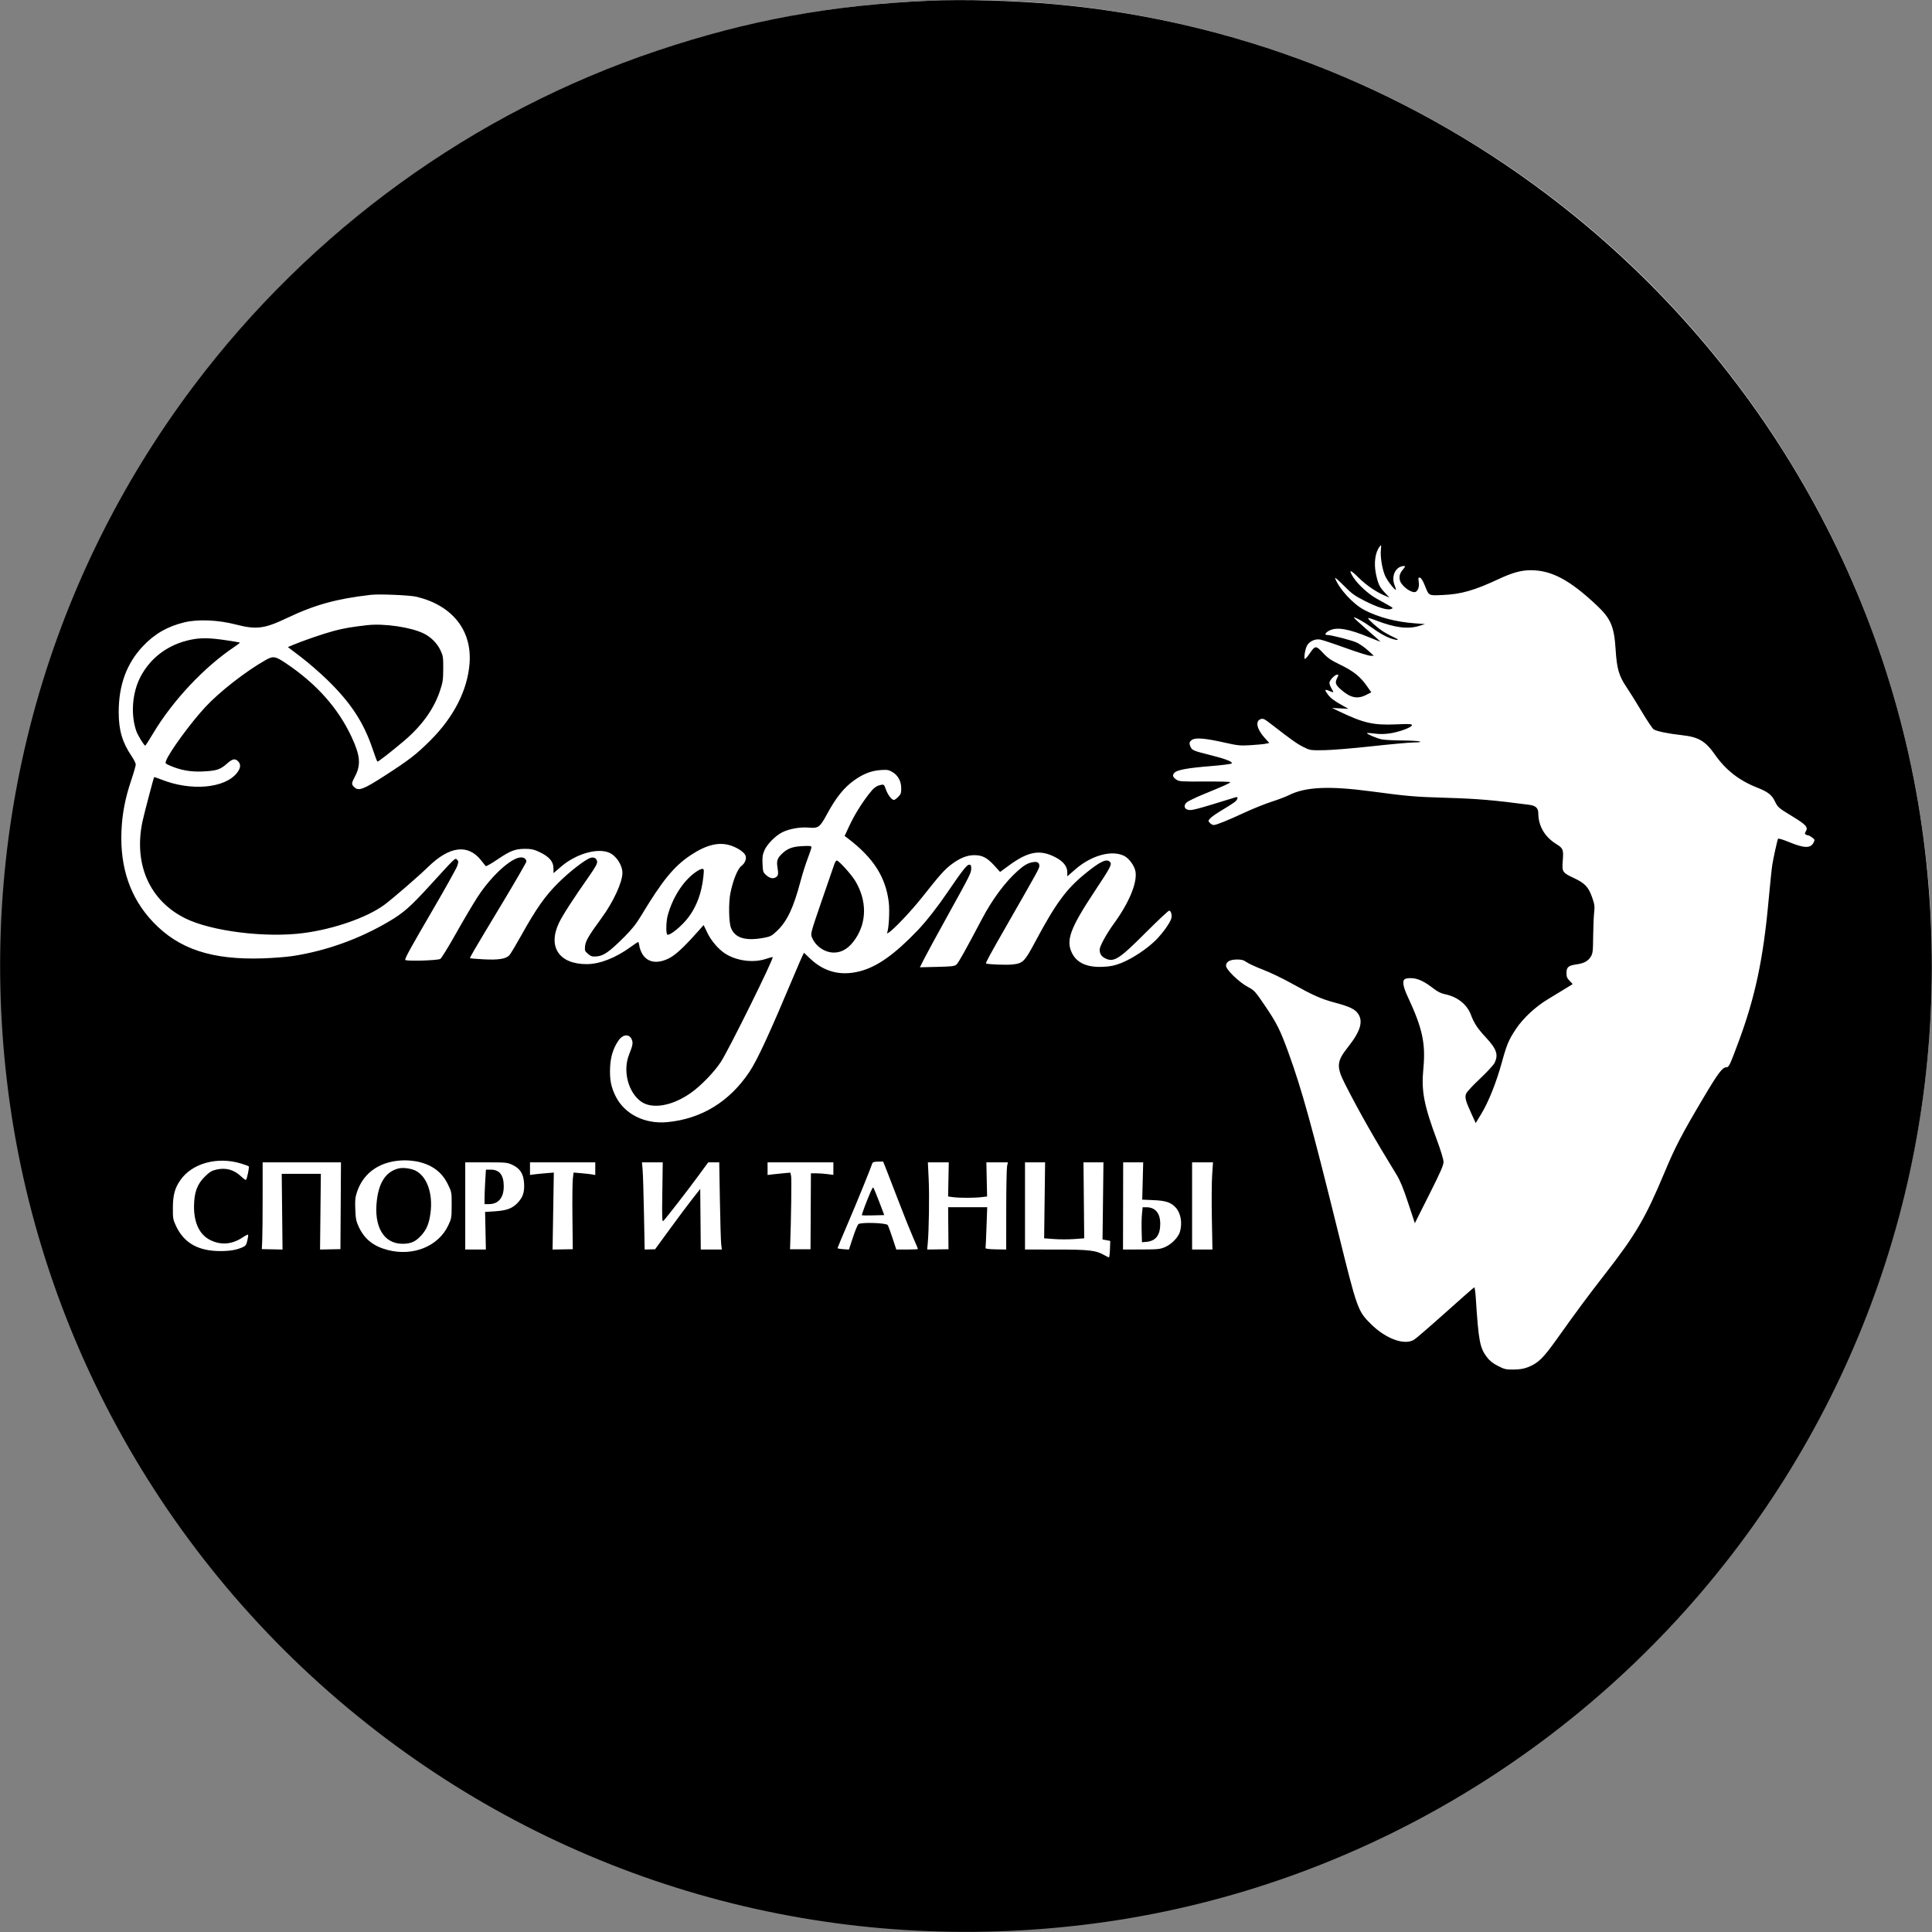
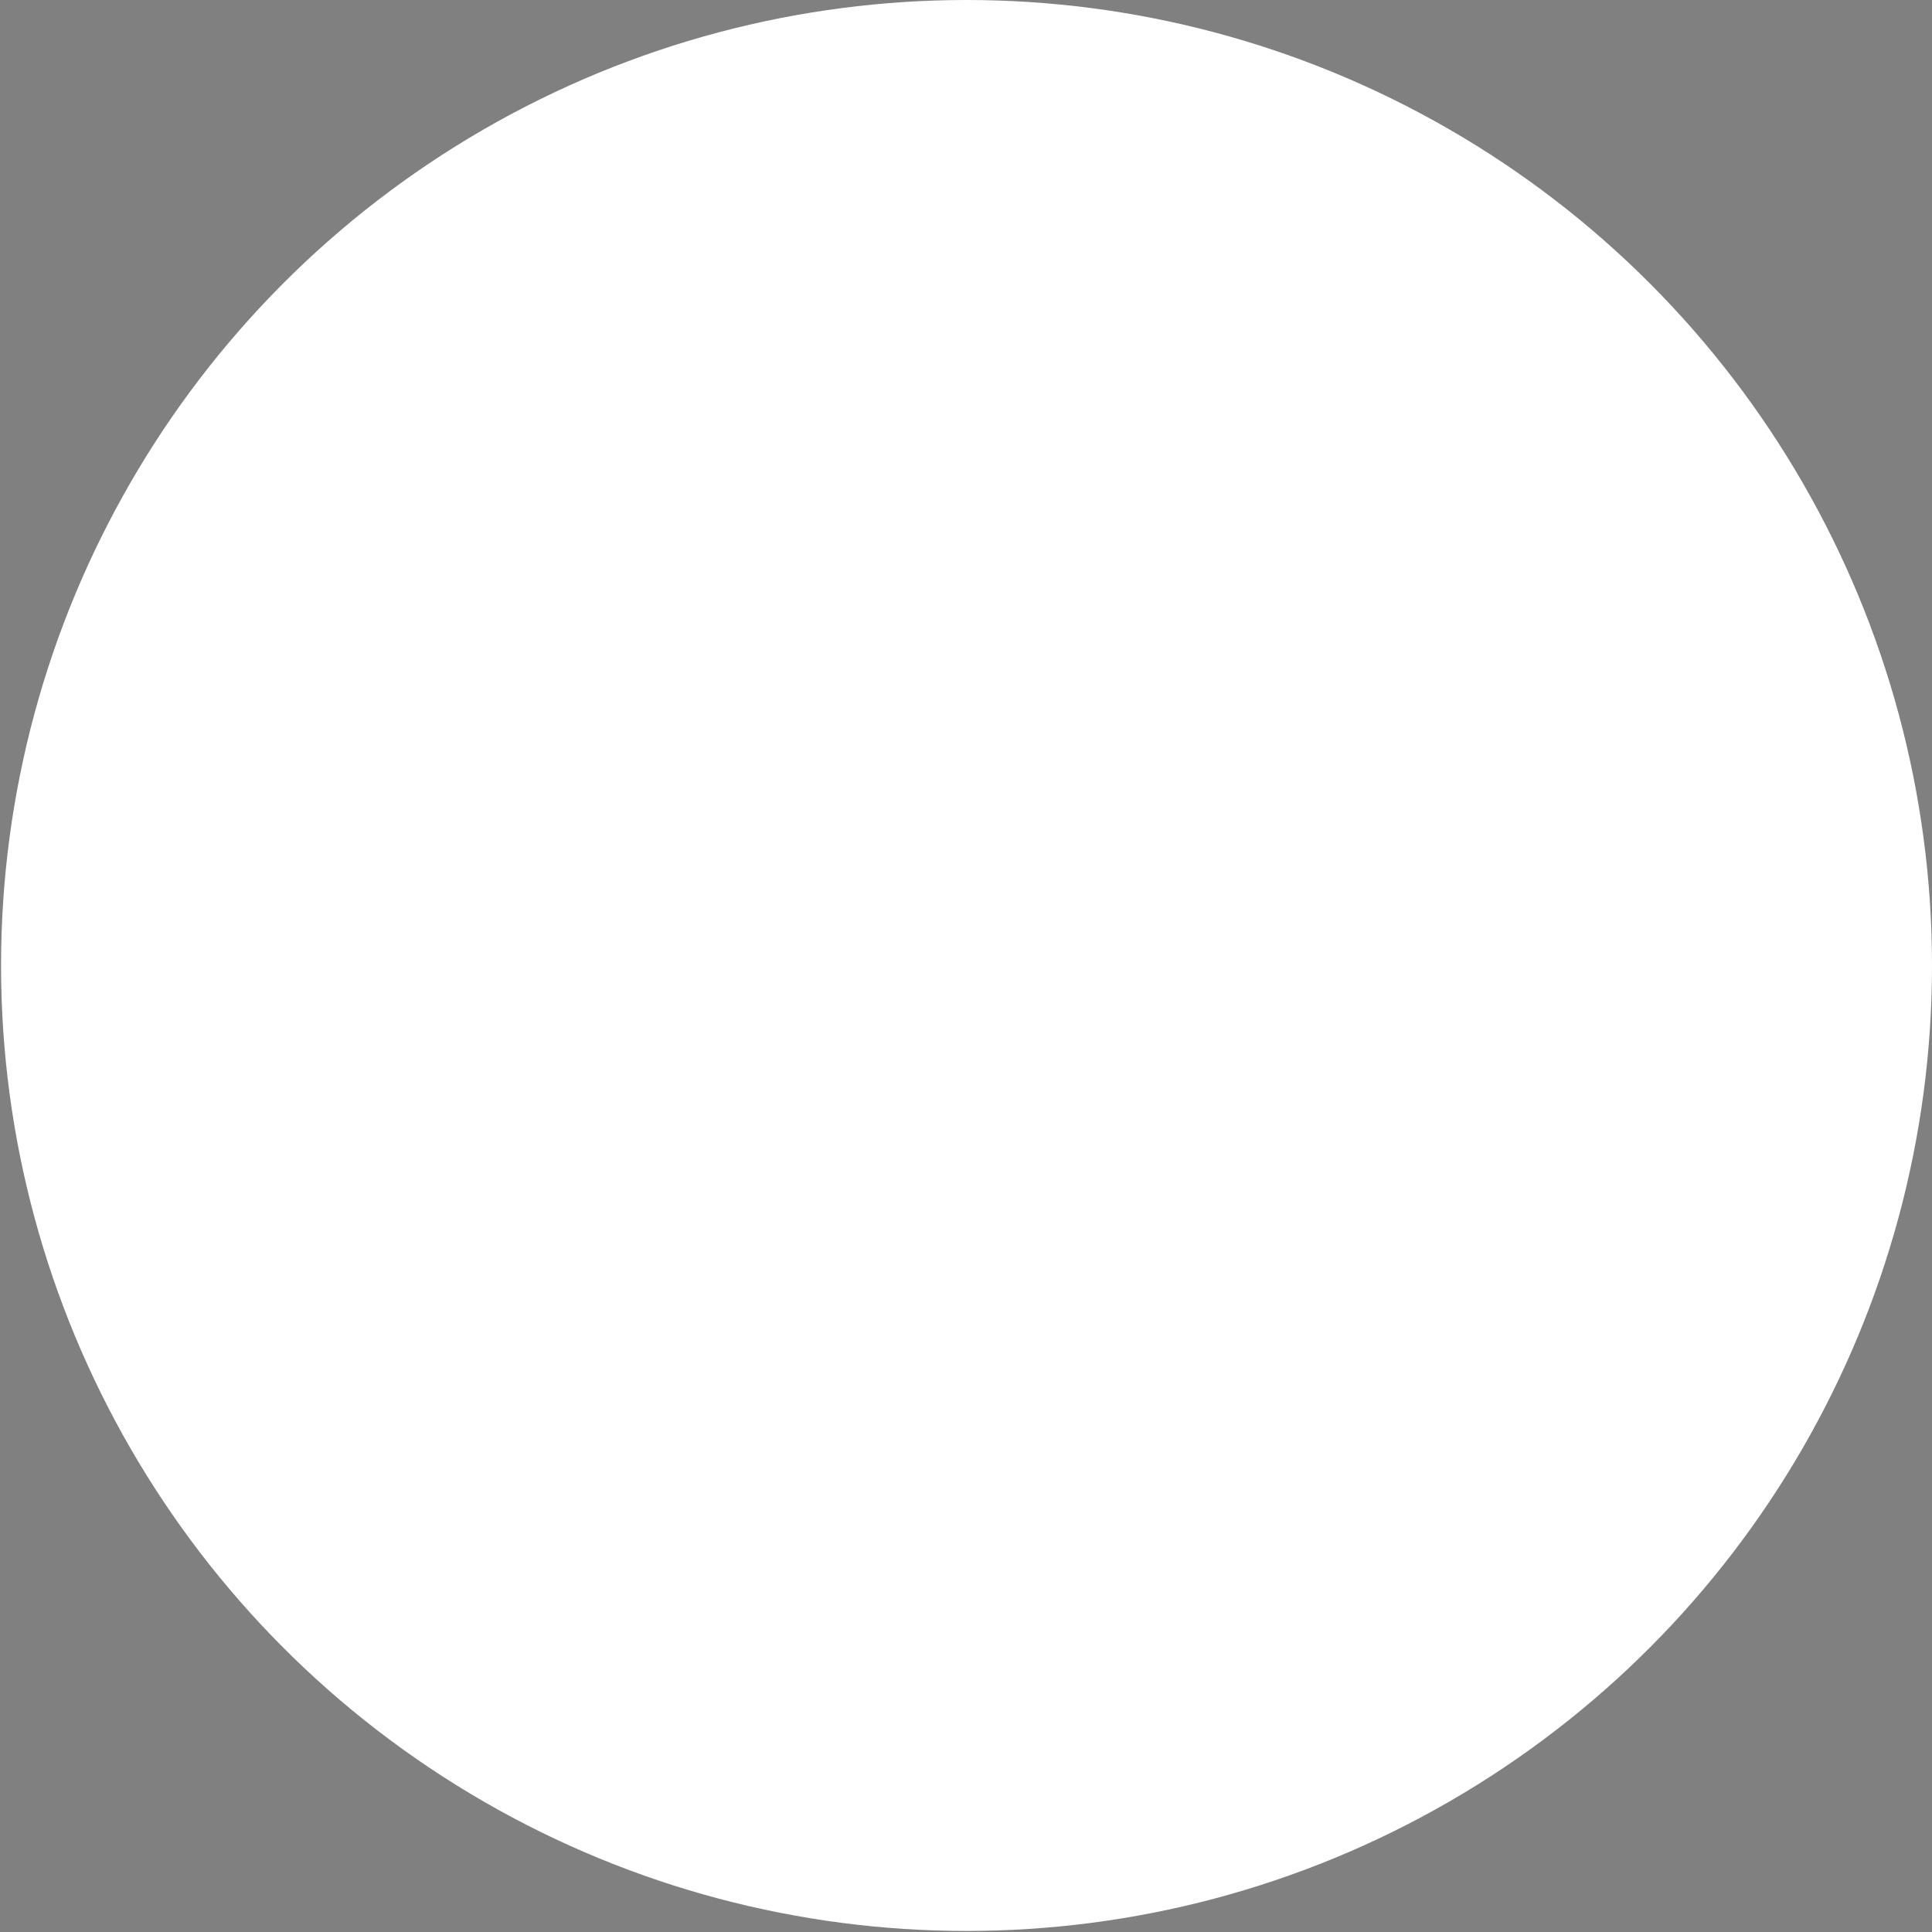
<svg xmlns="http://www.w3.org/2000/svg" width="1850" height="1850" viewBox="0 0 1850 1850" fill="none">
  <rect x="0" y="0" width="1850" height="1850" fill="#808080" stroke="none" />
  <circle cx="925.5" cy="924.5" r="924.5" fill="white" />
-   <path fill-rule="evenodd" clip-rule="evenodd" d="M890 0.669C796.147 4.767 715.729 19.519 629.5 48.454C453.244 107.6 297.859 220.03 185.172 369.953C41.946 560.505 -21.396 796.423 6.613 1035C35.92 1284.63 167.437 1512.61 369.953 1664.83C563.693 1810.45 804.553 1873.46 1047 1841.94C1291.4 1810.17 1515.25 1679.05 1664.83 1480.05C1808.05 1289.49 1871.4 1053.58 1843.39 815C1814.08 565.366 1682.56 337.391 1480.05 185.172C1342.74 81.964 1181.28 19.691 1010.5 4.074C972.209 0.572 923.646 -0.8 890 0.669ZM1322.25 526.8C1321.61 533.463 1323.64 545.507 1326.43 551.62C1328.59 556.341 1335.79 565.542 1336.65 564.68C1336.86 564.475 1336.35 562.677 1335.51 560.686C1331.74 551.648 1336.46 542 1344.65 542C1345.8 542 1345.55 542.748 1343.66 544.995C1340.45 548.806 1339.66 551.358 1340.42 555.412C1341.31 560.143 1349.6 567 1354.43 567C1357.33 567 1359.29 562.422 1358.54 557.414C1357.93 553.327 1358.05 552.863 1359.66 553.174C1360.84 553.4 1362.45 555.944 1364.25 560.424C1368.41 570.769 1367.6 570.33 1381.48 569.752C1399 569.021 1411.67 565.409 1435.1 554.466C1448.1 548.391 1456.6 546.037 1465.61 546.015C1485.57 545.967 1503 555.225 1528.99 579.67C1542.46 592.342 1545.69 599.921 1547.06 622.085C1548.18 640.197 1550.25 647.347 1557.38 657.82C1560.28 662.08 1566.86 672.637 1572 681.279C1577.14 689.922 1582.33 697.639 1583.53 698.427C1586.29 700.234 1597.56 702.552 1610.47 703.966C1626.56 705.728 1633.01 709.543 1642.3 722.796C1652.54 737.381 1665.26 747.317 1682.37 754.088C1693.09 758.331 1696.56 761.047 1699.8 767.747C1702.38 773.059 1703.11 773.683 1715.79 781.406C1729.69 789.869 1731.67 792.093 1729.05 796.285C1728.06 797.884 1728.08 798.433 1729.16 799.119C1729.9 799.587 1731 799.976 1731.62 799.985C1732.23 799.993 1733.91 800.93 1735.36 802.066C1737.84 804.017 1737.9 804.287 1736.53 806.939C1733.71 812.404 1727.74 812.307 1713.69 806.565C1706.44 803.603 1702.74 802.536 1702.46 803.325C1701.56 805.851 1698.03 822.057 1697.06 828.121C1696.5 831.64 1694.89 847.115 1693.49 862.51C1688.43 918.228 1680.65 954.847 1664.82 997.466C1656.33 1020.33 1655.52 1022 1652.99 1022C1649.32 1022 1645.19 1027.5 1631.24 1051C1610.55 1085.85 1604.11 1098.19 1593.95 1122.5C1575.59 1166.45 1566.39 1182.14 1536.5 1220.5C1520.71 1240.77 1509.92 1255.33 1491.3 1281.48C1477.55 1300.79 1473 1305.24 1463 1309.18C1459.07 1310.72 1455.19 1311.36 1449.4 1311.42C1442.03 1311.49 1440.68 1311.18 1434.44 1308C1429.46 1305.46 1426.53 1303.12 1423.77 1299.5C1417.04 1290.66 1415.8 1284.08 1413.2 1243.5C1412.82 1237.45 1412.14 1232.59 1411.7 1232.7C1411.26 1232.8 1398.95 1243.6 1384.34 1256.7C1369.72 1269.79 1356.13 1281.54 1354.13 1282.8C1345.09 1288.54 1327.17 1282.11 1312.9 1268.01C1300.11 1255.38 1299.7 1254.21 1281.12 1179C1256.03 1077.45 1246.61 1043.42 1233.77 1008C1225.9 986.291 1222.55 979.611 1211.04 962.673C1201.9 949.218 1201.09 948.326 1194.96 945.069C1186.44 940.544 1174 928.474 1174 924.739C1174 920.925 1177.65 918.848 1184.46 918.787C1188.91 918.747 1190.78 919.271 1193.89 921.424C1196.02 922.902 1203.04 926.112 1209.49 928.558C1215.93 931.003 1228.02 936.797 1236.35 941.433C1257.56 953.235 1264.83 956.476 1278 960.011C1292.49 963.9 1297.44 966.276 1300.54 970.839C1305.53 978.19 1302.57 987.788 1290.71 1002.73C1279.89 1016.35 1279.5 1021.35 1287.96 1038.05C1301.1 1063.98 1316.36 1090.84 1337.37 1125C1340.7 1130.42 1343.76 1137.88 1348.39 1151.88L1354.8 1171.25L1368.56 1143.88C1379.63 1121.85 1382.3 1115.72 1382.25 1112.5C1382.21 1110.21 1379.6 1101.54 1376.13 1092.21C1363.43 1058.03 1360.89 1044.78 1362.93 1023.46C1365.26 999.184 1362.15 984.761 1348.03 954.5C1343.7 945.193 1342.69 939.906 1344.86 937.748C1345.57 937.031 1348.33 936.552 1351.34 936.623C1357.49 936.767 1363.78 939.674 1372.36 946.347C1376.61 949.651 1379.78 951.226 1383.86 952.07C1395.62 954.498 1404.82 961.847 1408.48 971.726C1411.37 979.568 1414.9 984.939 1422.46 993.019C1433.16 1004.47 1435.07 1010.01 1431.04 1017.92C1429.96 1020.03 1423.7 1026.8 1417.13 1032.96C1410.55 1039.12 1404.62 1045.5 1403.94 1047.13C1402.44 1050.77 1403.33 1054.18 1409.07 1066.65L1413.08 1075.38L1418.51 1066.44C1425.34 1055.19 1432.79 1036.55 1437.95 1017.82C1442.83 1000.08 1444.63 995.785 1451.58 985.333C1458.43 975.046 1470.11 964.138 1481.92 957C1489.91 952.171 1504.97 942.986 1505.8 942.44C1505.96 942.332 1504.72 940.873 1503.05 939.199C1500.54 936.697 1500 935.341 1500 931.6C1500 926.145 1501.9 924.516 1509.5 923.463C1516.58 922.482 1520.63 920.337 1523.17 916.221C1525.18 912.97 1525.39 911.24 1525.54 896.578C1525.64 887.735 1526.06 877.448 1526.48 873.719C1527.15 867.74 1526.92 866.024 1524.53 859.219C1521.09 849.435 1517.63 845.728 1507.5 840.983C1495.96 835.573 1495.59 835.008 1496.44 824.091C1497.27 813.509 1496.79 812.275 1490.27 808.247C1479.17 801.391 1473.05 790.935 1473.01 778.75C1473 773.796 1470.51 771.456 1464.4 770.655C1430.22 766.173 1414.88 764.856 1387 764.007C1354.15 763.007 1348.81 762.558 1313 757.785C1272.44 752.379 1249.88 753.454 1233.89 761.554C1231.19 762.923 1223.92 765.671 1217.74 767.661C1211.56 769.65 1200.2 774.193 1192.5 777.757C1175.08 785.817 1164.75 790 1162.24 790C1161.18 790 1159.49 789.095 1158.49 787.99C1156.72 786.037 1156.74 785.905 1159.09 783.404C1160.41 781.988 1165.55 778.439 1170.5 775.518C1175.45 772.597 1180.74 769.228 1182.25 768.031C1185.37 765.566 1186.02 762.551 1183.25 763.406C1144.13 775.503 1141.07 776.306 1137.51 775.412C1133.93 774.513 1133.28 771.243 1136.14 768.497C1137.44 767.255 1144.8 763.661 1152.5 760.512C1172.37 752.383 1178 749.835 1178 748.963C1178 748.542 1167.07 748.266 1153.72 748.349C1131.83 748.485 1129.17 748.322 1126.67 746.692C1122.94 744.262 1122.33 742.223 1124.65 739.907C1127.37 737.182 1137.49 735.343 1159.41 733.587C1169.82 732.755 1178.78 731.617 1179.34 731.059C1180.86 729.543 1173.47 726.633 1159 723.039C1143.24 719.125 1141.52 718.427 1140.13 715.385C1138.44 711.68 1138.74 710.22 1141.54 708.382C1144.97 706.136 1154.21 706.934 1172.5 711.053C1185.31 713.939 1187.43 714.151 1197.5 713.553C1203.55 713.194 1210.06 712.569 1211.97 712.165L1215.44 711.431L1211.35 706.965C1203.48 698.362 1201.7 690.516 1207.17 688.602C1209.55 687.772 1210.69 688.325 1217.46 693.584C1236.43 708.311 1241.7 712.055 1247.84 715.17C1254.35 718.468 1254.53 718.499 1267.45 718.362C1274.71 718.286 1295.11 716.62 1313.38 714.612C1331.47 712.626 1349.69 710.968 1353.88 710.93C1359.07 710.882 1360.86 710.585 1359.5 710C1358.4 709.527 1350.75 709.098 1342.5 709.046C1334.25 708.994 1325.48 708.509 1323 707.968C1318.13 706.904 1309 703.041 1309 702.046C1309 701.71 1312.18 701.874 1316.07 702.411C1320.96 703.087 1325.52 703.039 1330.9 702.255C1339.94 700.938 1352 696.437 1352 694.381C1352 693.204 1349.5 693.081 1336.75 693.63C1315.04 694.564 1305.76 692.431 1282 681.046L1275.5 677.931L1283.34 678.321L1291.18 678.711L1285.84 675.727C1277.43 671.027 1274.11 668.536 1271.46 664.948C1268.12 660.419 1268.36 659.705 1272.62 661.487C1277.49 663.52 1277.5 663.51 1275.1 659.443C1273.94 657.486 1273 654.977 1273 653.866C1273 651.461 1278.17 646 1280.45 646C1281.9 646 1281.91 646.276 1280.53 648.95C1278.11 653.617 1278.67 655.537 1283.75 660.05C1292.97 668.241 1299.66 669.729 1308.07 665.464L1313.08 662.927L1308.8 656.836C1302.52 647.876 1295.86 642.545 1283.5 636.578C1274.4 632.186 1271.5 630.202 1266.74 625.105C1260.04 617.943 1259.37 617.986 1253.96 625.922C1252.06 628.713 1250.1 630.997 1249.61 630.998C1248.2 631.001 1249.73 621.259 1251.66 617.996C1254.03 613.991 1259.23 611.622 1264 612.383C1266.05 612.712 1277.08 616.36 1288.51 620.491C1299.93 624.621 1310.68 627.98 1312.39 627.955L1315.5 627.909L1310.01 622.911C1306.99 620.163 1302.27 616.809 1299.51 615.46C1294.88 613.194 1274.89 608.03 1270.67 608.009C1267.9 607.995 1269.18 605.723 1273.06 603.752C1280.11 600.168 1291.39 602.109 1311.25 610.324C1317.16 612.77 1322 614.663 1322 614.531C1322 614.4 1316.15 609.206 1308.99 602.99C1301.83 596.775 1296.16 591.504 1296.39 591.277C1297.13 590.541 1306.35 595.675 1312.71 600.363C1320.92 606.409 1328.5 610.58 1333.85 611.987C1340.11 613.634 1340 612.604 1333.6 609.672C1330.55 608.279 1325.91 605.694 1323.28 603.928C1318.23 600.536 1310 593.069 1310 591.879C1310 591.492 1313.46 592.508 1317.7 594.138C1335.87 601.138 1348.26 602.683 1359.07 599.3L1364.5 597.6L1354.5 596.839C1336.41 595.462 1319.85 591.083 1306.55 584.161C1295.68 578.504 1282.21 563.857 1278.35 553.5C1277.94 552.4 1281.63 555.579 1286.55 560.564C1294.35 568.467 1296.93 570.357 1306.67 575.314C1319.17 581.679 1328.4 584.529 1332.08 583.167C1334.31 582.343 1334.13 582.118 1328.97 579.252C1325.96 577.579 1320.82 574.701 1317.55 572.855C1310.19 568.703 1300.16 559.488 1296.08 553.12C1290.83 544.947 1292.64 544.883 1300.75 552.954C1308.2 560.362 1318.04 567.087 1326.5 570.546L1330.5 572.181L1326.36 567.84C1321 562.227 1319.53 559.155 1317.53 549.466C1315.38 539.097 1316.87 528.606 1321.23 523.25C1322.71 521.424 1322.75 521.548 1322.25 526.8ZM399 571.453C433.122 579.799 451.938 603.406 449.648 634.998C447.79 660.624 434.622 686.575 412.079 709.039C398.677 722.394 391.545 727.893 367.777 743.194C348.112 755.854 343.38 757.645 339.419 753.924C336.328 751.02 336.373 750.227 340.019 743.265C345.76 732.304 344.96 723.442 336.618 705.59C323.678 677.9 303.002 654.707 273.806 635.131C263.551 628.256 261.601 627.948 254.317 632.06C235.418 642.729 210.299 662.313 196.593 677.066C182.707 692.01 162.234 719.995 159.04 728.395C158.067 730.953 158.243 731.176 162.76 733.132C172.862 737.507 182.536 739.246 193.887 738.726C207.231 738.115 210.822 736.987 217.062 731.445C222.584 726.541 225 726 228 729C230.848 731.848 230.478 735.609 226.905 740.119C215.156 754.954 182.741 757.761 154.35 746.403C150.78 744.975 147.741 743.963 147.596 744.153C147.064 744.852 137.896 779.712 136.459 786.5C127.776 827.507 143.213 862.451 177.5 879.407C202.477 891.759 254.395 898.212 290.603 893.466C319.892 889.626 351.406 878.613 368.043 866.404C375.754 860.745 400.78 839.079 409.961 830.114C430.392 810.162 448.096 807.941 460.638 823.756C462.707 826.365 464.704 828.872 465.076 829.326C465.448 829.78 470.42 826.986 476.126 823.117C488.619 814.646 493.24 812.851 502.667 812.809C508.295 812.785 511.045 813.332 515.47 815.358C525.866 820.117 529.983 824.776 529.993 831.797L530 836.094L537.19 829.905C551.399 817.676 571.846 811.695 583.21 816.443C590.029 819.292 595.977 828.324 595.994 835.856C596.015 844.695 587.383 863.494 576.414 878.5C563.852 895.684 560.703 901.033 560.226 905.997C559.816 910.268 560.044 910.86 563.094 913.426C566.009 915.878 567.037 916.162 571.633 915.781C578.08 915.246 583.57 911.344 597.739 897.226C605.062 889.929 609.123 884.807 614 876.716C634.206 843.192 645.282 829.621 661.037 819.083C676.561 808.699 688.892 805.805 700.355 809.854C707.047 812.218 712.778 816.226 713.934 819.35C715.052 822.374 713.262 826.746 709.882 829.245C706.367 831.844 701.902 842.848 699.447 854.964C697.548 864.334 697.832 883.07 699.955 888.5C703.778 898.282 713.973 901.307 731.788 897.946C737.756 896.82 739.078 896.112 743.991 891.42C753.761 882.088 759.677 869.629 766.489 844.042C768.386 836.914 771.528 826.968 773.47 821.941C775.411 816.913 777 812.114 777 811.277C777 809.997 775.611 809.826 768.25 810.199C758.536 810.691 753.811 812.543 748.236 818.044C744.371 821.857 743.51 824.644 744.443 830.31C745.473 836.56 745.268 838.331 743.354 839.731C740.561 841.773 737.265 841.209 733.777 838.092C730.705 835.347 730.503 834.742 730.163 827.257C729.868 820.764 730.202 818.402 732.004 814.212C734.516 808.373 742.412 800.361 748.934 797.033C755.563 793.652 766.352 791.735 774.533 792.485C783.501 793.307 785.123 792.14 791.543 780.248C800.583 763.502 808.214 754.009 818.365 746.88C827.002 740.814 834.554 737.953 843.5 737.357C849.529 736.956 851.052 737.213 854.48 739.216C859.869 742.364 862.963 748.043 862.984 754.827C862.998 759.393 862.582 760.571 860.077 763.077C858.469 764.685 856.649 766 856.031 766C853.873 766 850.162 761.225 848.345 756.108C846.589 751.165 846.386 750.974 843.506 751.572C838.992 752.509 836.611 754.357 831.72 760.719C824.417 770.219 818.031 780.641 813.266 790.837L808.773 800.454L812.092 802.977C836.311 821.388 848.119 839.867 851.046 863.941C852.077 872.42 851.036 890.515 849.361 893.225C848.993 893.821 849.498 893.804 850.661 893.181C855.15 890.779 872.613 872.358 883.539 858.5C899.394 838.39 904.514 832.64 910.827 827.856C918.887 821.748 925.857 818.901 932.836 818.868C940.594 818.831 945.248 821.249 952.202 828.934L957.648 834.951L965.891 828.901C984.779 815.037 996.049 813.112 1011.16 821.167C1018.33 824.99 1022 829.771 1022 835.301V839.138L1029.7 832.423C1045.12 818.976 1064.81 813.608 1076.59 819.639C1081.28 822.038 1086.47 829.303 1087.32 834.647C1089.04 845.409 1081.11 864.483 1066.71 884.265C1059.5 894.172 1053 906.038 1053 909.292C1053 913.19 1054.53 915.704 1057.98 917.49C1066.44 921.864 1071.32 918.827 1096.8 893.32C1108.52 881.594 1118.75 872 1119.53 872C1121.25 872 1122.44 876.112 1121.64 879.295C1120.58 883.504 1113.09 893.968 1106.44 900.519C1098.03 908.806 1083.93 918.096 1073.59 922.153C1067.21 924.661 1063.55 925.426 1056.26 925.784C1041.16 926.525 1031.25 922.161 1026.53 912.691C1020.45 900.489 1024.69 888.938 1048.32 853.271C1063.27 830.711 1064.85 827.73 1063.04 825.548C1059.88 821.735 1053.62 824.671 1038.5 837.072C1020.83 851.561 1010.74 865.384 991.451 901.5C981.014 921.045 979.598 922.455 969.317 923.557C963.432 924.187 945.115 923.448 944.211 922.544C943.632 921.965 947.459 914.936 965.472 883.5C994.268 833.243 995.18 831.577 995.215 829.136C995.261 825.99 993.248 824.827 989.035 825.565C984.192 826.413 980.844 828.316 974.761 833.677C962.763 844.253 950.238 861.075 940.272 880C924.872 909.243 917.84 921.835 915.96 923.536C914.112 925.209 911.84 925.49 897.356 925.84L880.858 926.238L884.95 918.099C887.201 913.622 897.074 895.456 906.89 877.73C929.206 837.432 930 835.844 930 831.533C930 828.671 929.622 828 928.007 828C925.846 828 921.243 833.87 907.148 854.603C897.741 868.441 886.865 882.318 878.844 890.719C856.701 913.909 839.884 925.81 823.244 930.065C804.983 934.736 789.209 930.7 775.756 917.916L769.88 912.332L768.555 914.916C767.826 916.337 764.297 924.475 760.713 933C736.693 990.13 725.305 1014.81 717.675 1026.28C698.606 1054.94 671.587 1071.46 638.793 1074.52C617.393 1076.52 598.058 1066.83 589.567 1049.86C585.067 1040.87 583.69 1033.73 584.205 1022.07C584.653 1011.95 587.215 1003.7 592.152 996.476C596.533 990.067 602.805 989.727 605.103 995.772C606.273 998.848 605.83 1001.11 602.326 1009.96C596.312 1025.15 601.278 1045.25 613.312 1054.43C623.963 1062.55 643.707 1059.23 661.87 1046.27C671.431 1039.45 683.729 1026.73 690.178 1016.98C697.638 1005.71 741.128 917.795 739.868 916.534C739.655 916.322 736.785 917.059 733.491 918.172C721.593 922.193 705.613 920.2 694.748 913.341C688.085 909.135 681.106 901.064 677.313 893.178L673.776 885.824L667.209 893.162C653.806 908.138 646.306 914.94 639.807 918.015C629.241 923.013 620.418 921.612 615.481 914.15C614.022 911.946 612.583 908.311 612.283 906.072C611.982 903.832 611.449 902 611.097 902C610.745 902 607.524 904.138 603.94 906.75C589.573 917.221 574.444 923.156 561.985 923.21C535.482 923.326 524.28 906.788 535.236 883.718C538.657 876.514 548.857 860.729 564.417 838.559C569.849 830.819 572.009 826.898 571.798 825.159C571.421 822.053 569.03 820.525 565.811 821.333C561.018 822.535 545.419 834.555 534.462 845.487C521.866 858.054 513.461 870.016 498.971 896C493.91 905.075 488.874 913.479 487.781 914.675C484.558 918.2 477.235 919.371 463.128 918.617C456.245 918.249 450.424 917.757 450.191 917.525C449.667 917 452.092 912.848 480.858 865.037C493.586 843.882 504 825.86 504 824.987C504 822.639 501.943 821 498.996 821C489.847 821 470.662 838.405 457.444 858.696C453.075 865.404 443.661 881.305 436.524 894.032C429.387 906.759 422.663 917.645 421.583 918.223C418.647 919.795 388 920.603 388 919.109C388 916.983 392.982 907.956 414.829 870.5C426.699 850.15 437.057 831.555 437.847 829.178C439.138 825.295 439.118 824.689 437.643 823.215C435.769 821.34 436.72 820.438 411.814 847.693C392.969 868.316 386.488 874.04 372.796 882.153C344.177 899.11 312.207 910.596 280 915.491C274.225 916.369 261.625 917.352 252 917.676C202.944 919.328 171.31 908.9 146.598 882.932C124.871 860.101 114.795 831.013 116.311 795.5C117.006 779.221 119.887 764.251 125.575 747.36C128.009 740.133 130 733.246 130 732.055C130 730.864 128.16 727.181 125.912 723.87C117.102 710.898 113.682 699.205 113.662 682C113.634 656.053 121.227 635.337 136.83 618.798C148.083 606.869 160.468 599.761 176.791 595.864C189.573 592.812 208.865 593.624 225.439 597.911C245.301 603.05 253.031 602.13 274.062 592.126C301.424 579.11 321.642 573.483 355 569.598C363.064 568.659 392.681 569.908 399 571.453ZM351.5 598.642C336.804 600.317 329.339 601.594 320.178 603.999C310.128 606.638 289.934 613.562 280.075 617.749L275.65 619.628L288.073 629.064C294.906 634.254 306.067 643.9 312.876 650.5C335.878 672.796 348.251 691.641 356.969 717.656C359.072 723.933 361.057 729.166 361.38 729.285C362.134 729.562 374.728 719.767 386.95 709.398C403.835 695.073 415.322 679.143 421.125 662C424.009 653.483 424.35 651.258 424.421 640.5C424.493 629.516 424.276 628.021 421.849 622.845C418.641 616.003 412.612 609.932 405.66 606.544C393.308 600.524 367.728 596.792 351.5 598.642ZM183 612.499C161.495 616.836 144.313 629.433 134.578 648C126.572 663.271 124.962 684.305 130.582 700.233C131.953 704.117 138.033 714 139.052 714C139.373 714 142.693 708.862 146.43 702.582C165.269 670.92 195.721 638.505 224.765 619.197C227.661 617.272 229.862 615.529 229.656 615.323C229.451 615.118 223.257 614.063 215.891 612.979C200.659 610.738 192.332 610.617 183 612.499ZM799.002 827.25C798.346 829.038 792.905 844.81 786.912 862.299C776.026 894.063 776.016 894.103 777.558 897.799C781.052 906.178 789.775 912.143 798.532 912.143C806.527 912.143 813.317 907.749 819.336 898.681C830.039 882.556 830.017 862.412 819.276 844.041C815.555 837.674 803.239 824 801.228 824C800.66 824 799.659 825.462 799.002 827.25ZM664.961 835.937C653.637 844.446 643.952 859.809 639.39 876.5C637.904 881.939 637.56 892.759 638.811 894.728C639.983 896.574 648.496 890.448 655.729 882.555C665.608 871.773 671.834 856.607 673.556 839.125C674.219 832.402 674.144 832 672.23 832C671.114 832 667.843 833.772 664.961 835.937ZM230.792 1114.14C234.481 1115.27 237.808 1116.48 238.185 1116.84C238.887 1117.52 236.603 1128.73 235.549 1129.79C235.227 1130.11 233.284 1128.76 231.232 1126.8C224.108 1119.97 216.23 1117.79 206.86 1120.03C202.527 1121.07 200.464 1122.38 195.857 1126.98C188.737 1134.1 185.912 1141.96 185.786 1155C185.634 1170.75 191.025 1182.18 201 1187.25C211.383 1192.53 222.017 1191.74 232.313 1184.92C234.939 1183.18 237.3 1181.97 237.561 1182.23C237.821 1182.49 237.508 1184.98 236.864 1187.77C235.847 1192.17 235.226 1193.04 232.097 1194.4C226.433 1196.87 220.166 1197.95 211.299 1197.98C190.033 1198.04 176.35 1190.4 168.665 1174.18C165.729 1167.98 165.502 1166.74 165.525 1157C165.555 1144.41 167.342 1137.72 172.729 1130C184.022 1113.84 208.186 1107.24 230.792 1114.14ZM400.781 1112.51C414.107 1115.65 423.175 1122.53 428.679 1133.67C432.497 1141.39 432.5 1141.4 432.485 1153.95C432.471 1165.95 432.33 1166.8 429.296 1173.26C419.85 1193.35 395.827 1203.22 371.496 1197C357.799 1193.5 349.121 1186.66 343.664 1175.06C341.036 1169.47 340.578 1167.22 340.21 1158.06C339.851 1149.11 340.118 1146.52 341.96 1141.08C348.358 1122.2 364.903 1111.3 387.5 1111.09C391.35 1111.06 397.327 1111.7 400.781 1112.51ZM849.475 1121.87C851.57 1127.17 856.986 1141.18 861.511 1153C866.036 1164.82 871.822 1179.21 874.369 1184.97C876.916 1190.73 879 1195.68 879 1195.97C879 1196.26 874.336 1196.5 868.635 1196.5H858.27L854.627 1185.5C852.623 1179.45 850.579 1173.87 850.084 1173.09C848.695 1170.91 823.963 1170.18 821.888 1172.25C821.06 1173.08 818.701 1178.88 816.645 1185.13L812.907 1196.5L807.453 1196.16C804.454 1195.97 802 1195.5 802 1195.13C802 1194.75 806.5 1183.96 811.999 1171.15C820.424 1151.53 833.461 1119.49 835.279 1113.94C835.645 1112.83 837.189 1112.36 840.727 1112.31L845.665 1112.24L849.475 1121.87ZM326.241 1154.56L325.983 1196.11L316.22 1196.31L306.457 1196.5L306.845 1160.25L307.234 1124H288.5H269.766L270.155 1160.25L270.543 1196.5L260.622 1196.3L250.701 1196.11L251.101 1187.8C251.32 1183.24 251.5 1164.54 251.5 1146.25V1113H289L326.5 1113L326.241 1154.56ZM490.686 1115.43C498.011 1118.84 501.326 1124.08 501.833 1133.05C502.304 1141.39 500.848 1146.05 496.129 1151.29C490.999 1156.99 485.498 1159.13 474.074 1159.88L464.5 1160.5L464.878 1178.5L465.256 1196.5H455.378H445.5V1154.75V1113L465.5 1113.01C484.536 1113.02 485.75 1113.14 490.686 1115.43ZM570 1119.08V1125.16L567.25 1124.62C565.737 1124.33 561.07 1123.79 556.878 1123.44L549.257 1122.79L548.531 1128.59C548.132 1131.79 547.953 1148.3 548.133 1165.3L548.46 1196.19L538.788 1196.35L529.117 1196.5L529.719 1159.65L530.322 1122.8L522.411 1123.45C518.06 1123.8 512.925 1124.32 511 1124.59L507.5 1125.09V1119.05V1113H538.75H570V1119.08ZM634.21 1141.75C633.847 1167.22 633.97 1170.33 635.29 1169C637.926 1166.35 659.211 1138.9 668.826 1125.75L678.152 1113H683.432H688.712L689.347 1149.75C689.696 1169.96 690.257 1188.75 690.593 1191.5L691.203 1196.5H681.115H671.028L670.764 1167.5L670.5 1138.5L663.5 1147.36C659.65 1152.23 649.929 1165.22 641.897 1176.23L627.294 1196.24L622.297 1196.37L617.3 1196.5L616.637 1162C616.272 1143.02 615.695 1124.24 615.353 1120.25L614.731 1113H624.676H634.62L634.21 1141.75ZM798 1119.01V1125.02L792.25 1124.27C789.087 1123.85 784.25 1123.51 781.5 1123.51L776.5 1123.5L776.31 1159.88L776.119 1196.25L766.31 1196.24L756.5 1196.22L756.607 1193.36C757.543 1168.24 758.089 1128.68 757.534 1126.15L756.811 1122.86L750.155 1123.46C746.495 1123.8 741.587 1124.31 739.25 1124.59L735 1125.12V1119.06V1113H766.5H798V1119.01ZM908.185 1129.35L907.869 1145.71L912.574 1146.35C918.583 1147.18 932.932 1147.17 939.85 1146.34L945.199 1145.7L944.85 1129.35L944.5 1113H954.795H965.091L964.319 1116.75C963.895 1118.81 963.537 1137.6 963.524 1158.5L963.5 1196.5L953.5 1196.33C947.5 1196.23 943.588 1195.76 943.72 1195.17C943.842 1194.62 944.249 1185.59 944.626 1175.09L945.312 1156H926.602H907.893L908.063 1176.11L908.233 1196.22L898.027 1196.36L887.82 1196.5L888.377 1190.5C889.524 1178.14 890.006 1144.94 889.266 1129.25L888.5 1113L898.5 1113L908.5 1113L908.185 1129.35ZM1000.28 1149.37L999.815 1185.75L1009.41 1186.47C1014.68 1186.86 1023.32 1186.86 1028.6 1186.47L1038.2 1185.75L1037.85 1149.37L1037.5 1113H1047.06H1056.62L1056.18 1149.93L1055.74 1186.86L1059.44 1187.55L1063.13 1188.25L1062.86 1196.12C1062.71 1200.46 1062.26 1204 1061.85 1204C1061.45 1204 1059.63 1203.13 1057.81 1202.07C1049.55 1197.26 1043.44 1196.53 1011.5 1196.51L981.5 1196.5V1154.75V1113L991.125 1113L1000.75 1113L1000.28 1149.37ZM1094.21 1130.87L1093.74 1148.73L1104.62 1149.2C1116.25 1149.69 1121.19 1151.33 1125.7 1156.17C1130.61 1161.43 1132.31 1170.75 1129.92 1179.35C1128.45 1184.63 1122.02 1191.3 1115.73 1194.08C1110.93 1196.2 1109.04 1196.39 1092.93 1196.44L1075.35 1196.5L1075.43 1154.75L1075.5 1113H1085.09H1094.68L1094.21 1130.87ZM1160.7 1125.25C1160.24 1131.99 1160.12 1150.77 1160.43 1167L1160.98 1196.5H1151.24H1141.5V1154.75V1113L1151.51 1113L1161.52 1113L1160.7 1125.25ZM381.5 1118.89C369.699 1121.95 363.027 1131.76 360.882 1149.21C357.763 1174.59 367.431 1191 385.5 1191C393.433 1191 398.012 1188.94 403.431 1182.94C408.558 1177.27 410.871 1171.63 412.225 1161.52C414.695 1143.06 408.912 1126.57 398.019 1121.01C393.667 1118.79 385.784 1117.78 381.5 1118.89ZM464.652 1130.66C464.293 1136.52 464 1143.94 464 1147.16V1153L468.25 1153C477.281 1152.99 482.367 1146.86 482.367 1136C482.367 1125.21 478.314 1120 469.929 1120H465.304L464.652 1130.66ZM833.665 1141.26C829.654 1150.53 824.91 1163.24 825.312 1163.65C825.546 1163.88 830.458 1163.94 836.228 1163.79L846.719 1163.5L841.687 1150.25C838.919 1142.96 836.395 1137.01 836.077 1137.01C835.76 1137.02 834.674 1138.93 833.665 1141.26ZM1093.52 1162.25C1093.16 1165.69 1093.01 1173.22 1093.19 1179L1093.5 1189.5L1097.5 1189.17C1106.64 1188.42 1111 1182.85 1111 1171.9C1111 1161.73 1106.29 1156.05 1097.83 1156.02L1094.16 1156L1093.52 1162.25Z" fill="black" />
</svg>